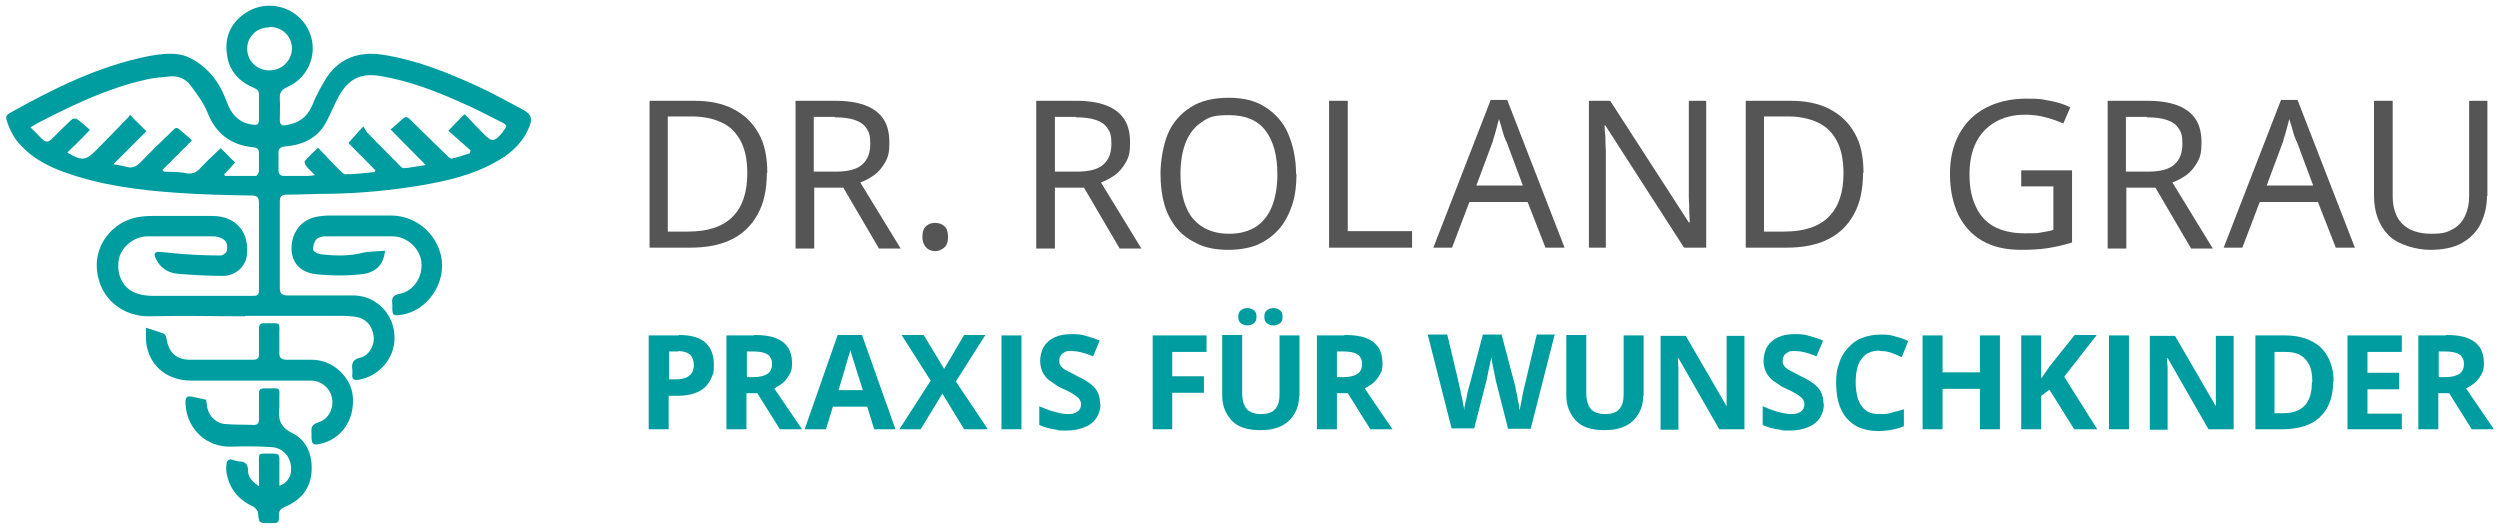
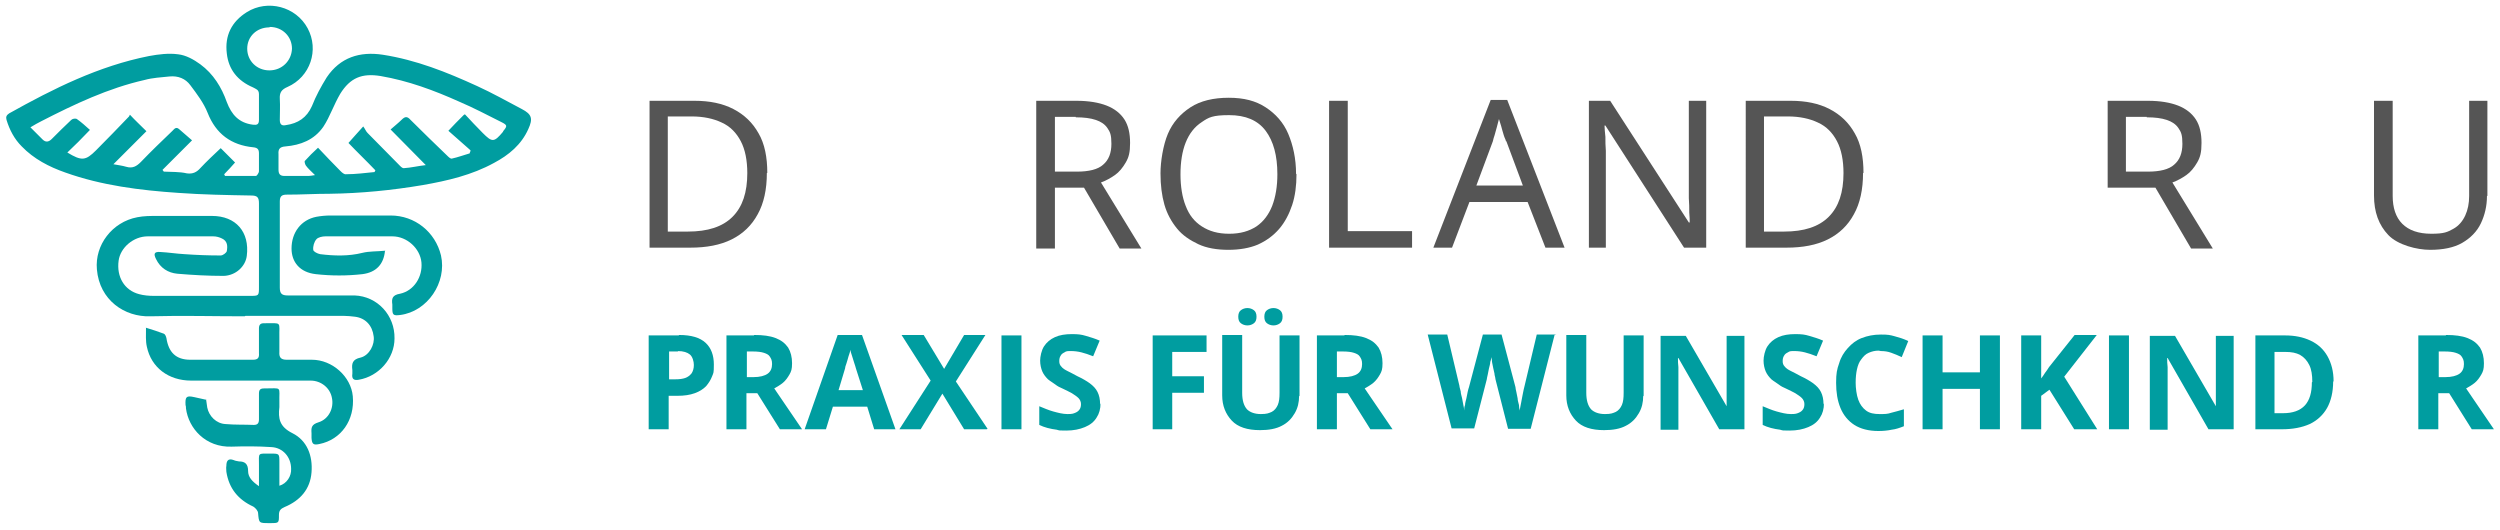
<svg xmlns="http://www.w3.org/2000/svg" id="ZW_RGB" data-name="ZW RGB" version="1.1" viewBox="0 0 575.4 121.9">
  <defs>
    <style>
      .cls-1 {
        fill: #555;
      }

      .cls-1, .cls-2 {
        stroke-width: 0px;
      }

      .cls-2 {
        fill: #009da0;
      }
    </style>
  </defs>
  <g>
    <path class="cls-1" d="M176.5,39.8c0,3.8-.7,7-2.1,9.5-1.4,2.6-3.4,4.5-6,5.8-2.6,1.3-5.8,1.9-9.5,1.9h-9.4V23.2h10.4c3.4,0,6.4.6,8.9,1.9,2.5,1.3,4.4,3.1,5.8,5.6,1.4,2.4,2,5.5,2,9.1ZM172,39.9c0-3-.5-5.5-1.5-7.4s-2.4-3.4-4.4-4.3c-1.9-.9-4.2-1.4-6.9-1.4h-5.5v26.5h4.6c4.6,0,8-1.1,10.3-3.4,2.3-2.3,3.4-5.6,3.4-10.1Z" />
-     <path class="cls-1" d="M192.4,23.2c2.8,0,5.1.4,6.9,1.1,1.8.7,3.2,1.8,4.1,3.2.9,1.4,1.3,3.2,1.3,5.4s-.3,3.3-1,4.5c-.7,1.2-1.5,2.2-2.5,2.9s-2.1,1.3-3.2,1.7l9.3,15.2h-5l-8.2-14h-6.7v14h-4.3V23.2h9.3ZM192.1,26.9h-4.8v12.6h5.1c2.7,0,4.8-.5,6-1.6,1.3-1.1,1.9-2.7,1.9-4.8s-.3-2.7-.9-3.6-1.5-1.5-2.7-1.9c-1.2-.4-2.7-.6-4.6-.6Z" />
-     <path class="cls-1" d="M212.3,54.5c0-1.2.3-2,.9-2.5s1.2-.7,2-.7,1.5.2,2.1.7.9,1.3.9,2.5-.3,2-.9,2.5-1.3.8-2.1.8-1.5-.3-2-.8-.9-1.3-.9-2.5Z" />
    <path class="cls-1" d="M247.8,23.2c2.8,0,5.1.4,6.9,1.1,1.8.7,3.2,1.8,4.1,3.2.9,1.4,1.3,3.2,1.3,5.4s-.3,3.3-1,4.5c-.7,1.2-1.5,2.2-2.5,2.9s-2.1,1.3-3.2,1.7l9.3,15.2h-5l-8.2-14h-6.7v14h-4.3V23.2h9.3ZM247.6,26.9h-4.8v12.6h5.1c2.7,0,4.8-.5,6-1.6,1.3-1.1,1.9-2.7,1.9-4.8s-.3-2.7-.9-3.6-1.5-1.5-2.7-1.9c-1.2-.4-2.7-.6-4.6-.6Z" />
    <path class="cls-1" d="M298.4,40.1c0,2.6-.3,5-1,7.1-.7,2.1-1.7,4-3,5.5-1.3,1.5-2.9,2.7-4.9,3.6-1.9.8-4.2,1.2-6.8,1.2s-5-.4-6.9-1.3-3.6-2-4.9-3.6-2.3-3.4-2.9-5.5c-.6-2.1-.9-4.5-.9-7.2s.6-6.5,1.7-9.1c1.1-2.6,2.9-4.6,5.2-6.1,2.3-1.5,5.3-2.2,8.8-2.2s6.2.7,8.5,2.2,4.1,3.5,5.2,6.1,1.8,5.7,1.8,9.2ZM271.7,40.1c0,2.8.4,5.3,1.2,7.3.8,2.1,2,3.6,3.7,4.7,1.7,1.1,3.7,1.7,6.3,1.7s4.6-.6,6.3-1.7c1.6-1.1,2.8-2.7,3.6-4.7.8-2.1,1.2-4.5,1.2-7.3,0-4.3-.9-7.6-2.7-10-1.8-2.4-4.6-3.6-8.4-3.6s-4.7.5-6.3,1.6c-1.7,1.1-2.9,2.7-3.7,4.7-.8,2-1.2,4.5-1.2,7.3Z" />
    <path class="cls-1" d="M305.9,57V23.2h4.3v30h14.8v3.8h-19Z" />
    <path class="cls-1" d="M355.7,57l-4.1-10.5h-13.4l-4,10.5h-4.3l13.2-34h3.8l13.2,34h-4.4ZM346.6,32.5c0-.3-.3-.7-.5-1.4-.2-.7-.4-1.3-.6-2.1-.2-.7-.4-1.3-.5-1.6-.2.6-.3,1.3-.5,1.9-.2.6-.3,1.2-.5,1.8-.2.5-.3,1-.4,1.4l-3.8,10.2h10.7l-3.8-10.2Z" />
    <path class="cls-1" d="M392.6,57h-5l-18.1-28.1h-.2c0,.7.1,1.6.2,2.6,0,1,0,2.1.1,3.2,0,1.1,0,2.3,0,3.4v18.9h-3.9V23.2h4.9l18.1,28h.2c0-.5,0-1.3-.1-2.3,0-1,0-2.1-.1-3.3,0-1.2,0-2.3,0-3.3v-19.1h4v33.8Z" />
    <path class="cls-1" d="M428.8,39.8c0,3.8-.7,7-2.1,9.5-1.4,2.6-3.4,4.5-6,5.8-2.6,1.3-5.8,1.9-9.5,1.9h-9.4V23.2h10.4c3.4,0,6.4.6,8.9,1.9,2.5,1.3,4.4,3.1,5.8,5.6,1.4,2.4,2,5.5,2,9.1ZM424.3,39.9c0-3-.5-5.5-1.5-7.4s-2.4-3.4-4.4-4.3c-1.9-.9-4.2-1.4-6.9-1.4h-5.5v26.5h4.6c4.6,0,8-1.1,10.3-3.4,2.3-2.3,3.4-5.6,3.4-10.1Z" />
-     <path class="cls-1" d="M465.2,39.2h11.7v16.6c-1.8.6-3.7,1-5.5,1.3-1.9.3-4,.4-6.3.4-3.5,0-6.5-.7-8.9-2.1-2.4-1.4-4.2-3.4-5.5-6-1.2-2.6-1.9-5.7-1.9-9.3s.7-6.6,2.1-9.2c1.4-2.6,3.4-4.6,6-6,2.6-1.4,5.8-2.2,9.5-2.2s3.7.2,5.4.5c1.7.3,3.3.8,4.7,1.5l-1.6,3.7c-1.2-.5-2.6-1-4.1-1.4s-3.1-.6-4.7-.6c-2.7,0-5,.6-6.9,1.7-1.9,1.1-3.4,2.7-4.4,4.7s-1.5,4.5-1.5,7.3.4,5.1,1.3,7.1c.9,2.1,2.2,3.7,4.1,4.8s4.3,1.7,7.3,1.7,2.7,0,3.8-.2c1-.2,2-.3,2.8-.6v-10h-7.4v-3.8Z" />
-     <path class="cls-1" d="M494.4,23.2c2.8,0,5.1.4,6.9,1.1,1.8.7,3.2,1.8,4.1,3.2.9,1.4,1.3,3.2,1.3,5.4s-.3,3.3-1,4.5c-.7,1.2-1.5,2.2-2.5,2.9s-2.1,1.3-3.2,1.7l9.3,15.2h-5l-8.2-14h-6.7v14h-4.3V23.2h9.3ZM494.1,26.9h-4.8v12.6h5.1c2.7,0,4.8-.5,6-1.6,1.3-1.1,1.9-2.7,1.9-4.8s-.3-2.7-.9-3.6-1.5-1.5-2.7-1.9c-1.2-.4-2.7-.6-4.6-.6Z" />
-     <path class="cls-1" d="M537.6,57l-4.1-10.5h-13.4l-4,10.5h-4.3l13.2-34h3.8l13.2,34h-4.4ZM528.5,32.5c0-.3-.3-.7-.5-1.4-.2-.7-.4-1.3-.6-2.1-.2-.7-.4-1.3-.5-1.6-.2.6-.3,1.3-.5,1.9-.2.6-.3,1.2-.5,1.8-.2.5-.3,1-.4,1.4l-3.8,10.2h10.7l-3.8-10.2Z" />
+     <path class="cls-1" d="M494.4,23.2c2.8,0,5.1.4,6.9,1.1,1.8.7,3.2,1.8,4.1,3.2.9,1.4,1.3,3.2,1.3,5.4s-.3,3.3-1,4.5c-.7,1.2-1.5,2.2-2.5,2.9s-2.1,1.3-3.2,1.7l9.3,15.2h-5l-8.2-14h-6.7h-4.3V23.2h9.3ZM494.1,26.9h-4.8v12.6h5.1c2.7,0,4.8-.5,6-1.6,1.3-1.1,1.9-2.7,1.9-4.8s-.3-2.7-.9-3.6-1.5-1.5-2.7-1.9c-1.2-.4-2.7-.6-4.6-.6Z" />
    <path class="cls-1" d="M572.4,45.1c0,2.3-.5,4.4-1.4,6.3-.9,1.9-2.4,3.4-4.3,4.5-1.9,1.1-4.4,1.6-7.4,1.6s-7.4-1.1-9.6-3.4c-2.2-2.3-3.3-5.3-3.3-9.1v-21.8h4.3v21.9c0,2.7.7,4.9,2.2,6.4,1.5,1.5,3.7,2.3,6.7,2.3s3.7-.4,5-1.1,2.2-1.8,2.8-3.1.9-2.8.9-4.5v-21.9h4.2v21.9Z" />
  </g>
  <g>
    <path class="cls-2" d="M156.3,77.1c2.8,0,4.8.6,6.1,1.8,1.3,1.2,1.9,2.9,1.9,5s-.1,1.9-.4,2.7-.8,1.6-1.4,2.3c-.7.7-1.5,1.2-2.6,1.6-1.1.4-2.4.6-4,.6h-2v7.7h-4.6v-21.6h6.9ZM156.1,80.9h-2.1v6.4h1.5c.9,0,1.6-.1,2.2-.3s1.1-.6,1.5-1.1c.3-.5.5-1.1.5-1.9s-.3-1.9-.9-2.4c-.6-.5-1.5-.8-2.8-.8Z" />
    <path class="cls-2" d="M173.6,77.1c2,0,3.6.2,4.9.7s2.2,1.2,2.9,2.2c.6,1,.9,2.2.9,3.6s-.2,1.9-.6,2.6-.9,1.4-1.5,1.9c-.6.5-1.3.9-2,1.3l6.4,9.4h-5.1l-5.2-8.3h-2.5v8.3h-4.6v-21.6h6.3ZM173.3,80.9h-1.4v5.9h1.5c1.5,0,2.6-.3,3.3-.8.7-.5,1-1.3,1-2.2s-.2-1.2-.5-1.7-.8-.7-1.4-.9-1.5-.3-2.4-.3Z" />
    <path class="cls-2" d="M201.2,98.8l-1.6-5.2h-7.9l-1.6,5.2h-4.9l7.6-21.7h5.6l7.7,21.7h-4.9ZM197,84.8c-.1-.3-.2-.8-.4-1.3-.2-.5-.3-1.1-.5-1.6-.2-.5-.3-1-.4-1.4,0,.4-.2.9-.4,1.5-.2.6-.3,1.2-.5,1.7s-.3.9-.3,1.1l-1.5,5h5.6l-1.6-5Z" />
    <path class="cls-2" d="M227.1,98.8h-5.2l-5-8.2-5,8.2h-4.9l7.2-11.2-6.7-10.5h5.1l4.7,7.8,4.6-7.8h4.9l-6.8,10.7,7.3,10.9Z" />
    <path class="cls-2" d="M230.5,98.8v-21.6h4.6v21.6h-4.6Z" />
    <path class="cls-2" d="M253.3,92.8c0,1.3-.3,2.4-.9,3.3-.6,1-1.5,1.7-2.7,2.2-1.2.5-2.6.8-4.3.8s-1.5,0-2.2-.2c-.7-.1-1.4-.2-2.1-.4-.7-.2-1.3-.4-1.9-.7v-4.3c1,.4,2.1.9,3.2,1.2s2.2.6,3.3.6,1.3-.1,1.8-.3c.5-.2.8-.5,1-.8.2-.3.3-.7.3-1.2s-.2-1-.6-1.4c-.4-.4-.9-.7-1.5-1.1-.6-.3-1.3-.7-2.2-1.1-.5-.2-1.1-.5-1.6-.9s-1.1-.7-1.7-1.2c-.5-.5-1-1.1-1.3-1.8-.3-.7-.5-1.6-.5-2.5s.3-2.4.9-3.3,1.4-1.6,2.5-2.1c1.1-.5,2.4-.7,3.9-.7s2.2.1,3.2.4c1,.3,2.1.6,3.2,1.1l-1.5,3.6c-1-.4-1.9-.7-2.7-.9s-1.6-.3-2.4-.3-1.1,0-1.5.3c-.4.2-.7.4-.9.8-.2.3-.3.7-.3,1.2s.1.9.5,1.3c.3.4.8.7,1.4,1,.6.3,1.4.7,2.3,1.2,1.1.5,2.1,1.1,2.8,1.6.8.6,1.4,1.2,1.8,2,.4.8.6,1.7.6,2.9Z" />
    <path class="cls-2" d="M269.8,98.8h-4.5v-21.6h12.4v3.8h-7.9v5.6h7.3v3.8h-7.3v8.6Z" />
    <path class="cls-2" d="M299,91.1c0,1.5-.3,2.8-1,4-.7,1.2-1.6,2.2-3,2.9-1.3.7-3,1-5,1-2.9,0-5.1-.7-6.5-2.2s-2.2-3.4-2.2-5.8v-13.9h4.6v13.3c0,1.8.4,3,1.1,3.8.7.7,1.8,1.1,3.2,1.1s1.8-.2,2.5-.5c.6-.3,1.1-.9,1.4-1.6s.4-1.6.4-2.8v-13.2h4.6v14ZM285,72.9c0-.7.2-1.2.6-1.5.4-.3.9-.5,1.5-.5s1.1.2,1.5.5c.4.3.6.8.6,1.5s-.2,1.2-.6,1.5-.9.5-1.5.5-1.1-.2-1.5-.5c-.4-.3-.6-.8-.6-1.5ZM291,72.9c0-.7.2-1.2.6-1.5.4-.3.9-.5,1.5-.5s1.1.2,1.5.5c.4.3.6.8.6,1.5s-.2,1.2-.6,1.5-.9.5-1.5.5-1.1-.2-1.5-.5c-.4-.3-.6-.8-.6-1.5Z" />
    <path class="cls-2" d="M309.5,77.1c2,0,3.6.2,4.9.7s2.2,1.2,2.9,2.2c.6,1,.9,2.2.9,3.6s-.2,1.9-.6,2.6-.9,1.4-1.5,1.9c-.6.5-1.3.9-2,1.3l6.4,9.4h-5.1l-5.2-8.3h-2.5v8.3h-4.6v-21.6h6.3ZM309.1,80.9h-1.4v5.9h1.5c1.5,0,2.6-.3,3.3-.8.7-.5,1-1.3,1-2.2s-.2-1.2-.5-1.7-.8-.7-1.4-.9-1.5-.3-2.4-.3Z" />
    <path class="cls-2" d="M357.8,77.1l-5.5,21.6h-5.2l-2.9-11.4c0-.2-.1-.6-.2-1,0-.4-.2-.9-.3-1.5s-.2-1-.3-1.5c0-.5-.1-.8-.2-1.1,0,.3,0,.6-.2,1.1,0,.5-.2,1-.3,1.5-.1.5-.2,1-.3,1.5-.1.5-.2.8-.2,1l-2.9,11.3h-5.2l-5.5-21.6h4.5l2.8,11.8c0,.3.2.8.3,1.3,0,.5.2,1,.3,1.5.1.5.2,1.1.3,1.6s.2.9.2,1.3c0-.4,0-.8.2-1.3,0-.5.2-1,.3-1.5.1-.5.2-1,.3-1.5s.2-.8.3-1.1l3.2-12.1h4.3l3.2,12.1c0,.3.1.6.2,1.1s.2.9.3,1.5c0,.5.2,1,.3,1.5,0,.5.1.9.2,1.3,0-.5.2-1.1.3-1.8.1-.7.3-1.4.4-2.1s.3-1.3.4-1.8l2.8-11.8h4.5Z" />
    <path class="cls-2" d="M378.2,91.1c0,1.5-.3,2.8-1,4-.7,1.2-1.6,2.2-3,2.9-1.3.7-3,1-5,1-2.9,0-5.1-.7-6.5-2.2s-2.2-3.4-2.2-5.8v-13.9h4.6v13.3c0,1.8.4,3,1.1,3.8.7.7,1.8,1.1,3.2,1.1s1.8-.2,2.5-.5c.6-.3,1.1-.9,1.4-1.6s.4-1.6.4-2.8v-13.2h4.6v14Z" />
    <path class="cls-2" d="M401.5,98.8h-5.8l-9.4-16.4h-.1c0,.7,0,1.4.1,2.1,0,.7,0,1.4,0,2.1,0,.7,0,1.4,0,2.1v10.2h-4.1v-21.6h5.8l9.4,16.2h0c0-.7,0-1.3,0-2,0-.7,0-1.3,0-2,0-.7,0-1.3,0-2v-10.2h4.1v21.6Z" />
    <path class="cls-2" d="M419.8,92.8c0,1.3-.3,2.4-.9,3.3-.6,1-1.5,1.7-2.7,2.2-1.2.5-2.6.8-4.3.8s-1.5,0-2.2-.2c-.7-.1-1.4-.2-2.1-.4-.7-.2-1.3-.4-1.9-.7v-4.3c1,.4,2.1.9,3.2,1.2s2.2.6,3.3.6,1.3-.1,1.8-.3c.5-.2.8-.5,1-.8.2-.3.3-.7.3-1.2s-.2-1-.6-1.4c-.4-.4-.9-.7-1.5-1.1-.6-.3-1.3-.7-2.2-1.1-.5-.2-1.1-.5-1.6-.9s-1.1-.7-1.7-1.2c-.5-.5-1-1.1-1.3-1.8-.3-.7-.5-1.6-.5-2.5s.3-2.4.9-3.3,1.4-1.6,2.5-2.1c1.1-.5,2.4-.7,3.9-.7s2.2.1,3.2.4c1,.3,2.1.6,3.2,1.1l-1.5,3.6c-1-.4-1.9-.7-2.7-.9s-1.6-.3-2.4-.3-1.1,0-1.5.3c-.4.2-.7.4-.9.8-.2.3-.3.7-.3,1.2s.1.9.5,1.3c.3.4.8.7,1.4,1,.6.3,1.4.7,2.3,1.2,1.1.5,2.1,1.1,2.8,1.6.8.6,1.4,1.2,1.8,2,.4.8.6,1.7.6,2.9Z" />
    <path class="cls-2" d="M432.4,80.7c-.9,0-1.6.2-2.3.5-.7.3-1.2.8-1.7,1.5-.5.6-.8,1.4-1,2.3-.2.9-.3,1.9-.3,3.1s.2,2.8.6,3.9c.4,1.1,1,1.9,1.8,2.5.8.6,1.8.8,3.1.8s1.8,0,2.7-.3c.9-.2,1.8-.5,2.9-.8v3.9c-1,.4-1.9.7-2.8.8-.9.2-2,.3-3.1.3-2.2,0-4.1-.5-5.5-1.4-1.4-.9-2.5-2.2-3.2-3.9-.7-1.7-1-3.6-1-5.8s.2-3.1.7-4.5c.4-1.4,1.1-2.5,2-3.5.9-1,1.9-1.8,3.2-2.3,1.3-.5,2.7-.8,4.4-.8s2.1.1,3.2.4c1.1.3,2.1.6,3.1,1.1l-1.5,3.7c-.8-.4-1.6-.7-2.4-1-.8-.3-1.6-.4-2.4-.4Z" />
    <path class="cls-2" d="M460.3,98.8h-4.6v-9.3h-8.6v9.3h-4.6v-21.6h4.6v8.5h8.6v-8.5h4.6v21.6Z" />
    <path class="cls-2" d="M482.6,98.8h-5.2l-5.7-9.1-1.9,1.4v7.7h-4.6v-21.6h4.6v9.9c.3-.4.6-.8.9-1.3.3-.4.6-.8.9-1.3l5.9-7.4h5.1l-7.5,9.6,7.6,12.1Z" />
    <path class="cls-2" d="M485.4,98.8v-21.6h4.6v21.6h-4.6Z" />
    <path class="cls-2" d="M514.1,98.8h-5.8l-9.4-16.4h-.1c0,.7,0,1.4.1,2.1,0,.7,0,1.4,0,2.1,0,.7,0,1.4,0,2.1v10.2h-4.1v-21.6h5.8l9.4,16.2h0c0-.7,0-1.3,0-2,0-.7,0-1.3,0-2,0-.7,0-1.3,0-2v-10.2h4.1v21.6Z" />
    <path class="cls-2" d="M537,87.8c0,2.4-.5,4.5-1.4,6.1-.9,1.6-2.3,2.9-4,3.7-1.8.8-3.9,1.2-6.4,1.2h-6.1v-21.6h6.8c2.3,0,4.2.4,5.9,1.2s3,2,3.9,3.6c.9,1.6,1.4,3.5,1.4,5.8ZM532.2,87.9c0-1.6-.2-2.9-.7-3.9-.5-1-1.2-1.8-2.1-2.3s-2-.7-3.4-.7h-2.5v14.1h2c2.2,0,3.9-.6,5-1.8,1.1-1.2,1.6-3,1.6-5.3Z" />
-     <path class="cls-2" d="M552.8,98.8h-12.5v-21.6h12.5v3.8h-7.9v4.8h7.3v3.8h-7.3v5.6h7.9v3.8Z" />
    <path class="cls-2" d="M563,77.1c2,0,3.6.2,4.9.7s2.2,1.2,2.9,2.2c.6,1,.9,2.2.9,3.6s-.2,1.9-.6,2.6-.9,1.4-1.5,1.9c-.6.5-1.3.9-2,1.3l6.4,9.4h-5.1l-5.2-8.3h-2.5v8.3h-4.6v-21.6h6.3ZM562.7,80.9h-1.4v5.9h1.5c1.5,0,2.6-.3,3.3-.8.7-.5,1-1.3,1-2.2s-.2-1.2-.5-1.7-.8-.7-1.4-.9-1.5-.3-2.4-.3Z" />
  </g>
  <g>
    <path class="cls-2" d="M56.3,72.8c-7.2,0-14.5-.2-21.7,0-5.9.2-11.7-3.7-12.3-10.8-.5-5.6,3.5-10.9,9.3-12,1.5-.3,3-.3,4.5-.3,4.2,0,8.5,0,12.7,0,5.5,0,8.7,3.7,8,9.2-.3,2.4-2.5,4.5-5.3,4.6-3.6,0-7.2-.2-10.7-.5-2.1-.2-3.9-1.3-4.9-3.4-.6-1.2-.4-1.7,1-1.6,1.9.1,3.7.4,5.6.5,2.8.2,5.5.3,8.3.3.5,0,1.3-.6,1.4-1,.2-1.1.2-2.3-1.1-2.9-.6-.3-1.3-.5-2-.5-5,0-10.1,0-15.1,0-3.3,0-6.3,2.6-6.7,5.6-.5,3.7,1.3,6.8,4.7,7.7,1.1.3,2.3.4,3.4.4,7.4,0,14.8,0,22.1,0,2.1,0,2.1,0,2.1-2.1,0-6.4,0-12.8,0-19.2,0-1.4-.4-1.8-1.8-1.8-5.6-.1-11.2-.2-16.7-.6-8.9-.6-17.7-1.7-26.1-4.7-3.7-1.3-7.2-3.1-10-6-1.7-1.7-2.8-3.8-3.5-6.1-.2-.7,0-1.1.6-1.5,10.2-5.7,20.6-10.9,32.2-13.2,2.2-.4,4.5-.7,6.7-.4,1.8.2,3.6,1.2,5.1,2.3,3,2.2,4.9,5.3,6.1,8.7,1.1,2.9,2.8,4.8,6,5.2.9.1,1.4,0,1.4-1.1,0-2,0-4,0-5.9,0-1.1-.7-1.2-1.4-1.6-3.5-1.5-5.6-4.1-6-7.8-.5-4.1,1.1-7.3,4.6-9.5,4.8-3,11.3-1.3,14,3.7,2.7,5,.6,11.2-4.6,13.5-1.4.6-1.9,1.3-1.8,2.8.1,1.6,0,3.2,0,4.8,0,1.1.5,1.4,1.4,1.2,2.8-.4,4.8-1.7,6-4.4.9-2.3,2.1-4.5,3.4-6.6,3.1-4.6,7.6-6,12.9-5.2,7.7,1.2,14.7,4,21.7,7.2,3.5,1.6,6.9,3.5,10.3,5.3,2.3,1.2,2.6,2.2,1.5,4.6-1.6,3.6-4.5,6-7.9,7.8-5.1,2.8-10.7,4.1-16.4,5.1-7.1,1.2-14.2,1.9-21.4,2-3.3,0-6.6.2-9.9.2-1.2,0-1.6.4-1.6,1.6,0,6.6,0,13.2,0,19.8,0,1.4.5,1.8,1.8,1.8,5.1,0,10.2,0,15.4,0,5.3.2,9.3,4.6,9.2,9.9,0,4.6-3.6,8.7-8.2,9.5-1.1.2-1.7-.1-1.5-1.4,0-.3,0-.6,0-.8-.2-1.5,0-2.5,1.9-2.9,2-.5,3.3-3,3-4.9-.3-2.5-1.9-4.2-4.3-4.5-.9-.1-1.7-.2-2.6-.2-7.5,0-15,0-22.6,0ZM107,26.3c1.4,1.5,2.7,2.9,4.1,4.3,2.2,2.2,2.6,2.2,4.7-.3,0,0,0,0,0-.1,1-1.2,1-1.4-.4-2.1-3.2-1.6-6.4-3.3-9.7-4.7-5.8-2.6-11.7-4.8-18.1-5.9-4.3-.7-7,.4-9.3,4.1-.7,1.2-1.3,2.5-1.9,3.8-.6,1.3-1.2,2.6-2,3.8-2.1,3-5.2,4.2-8.7,4.5-1.3.1-1.7.6-1.6,1.8,0,1.1,0,2.3,0,3.5,0,1,.3,1.5,1.4,1.5,1.8,0,3.7,0,5.5,0,.4,0,.8-.1,1.5-.2-.9-.9-1.6-1.5-2.1-2.2-.2-.3-.4-1-.2-1.1.9-1,1.8-1.9,3-3,1.8,1.9,3.4,3.6,5.1,5.3.4.4.9.9,1.4.8,2.2,0,4.4-.3,6.5-.5l.2-.4c-2.1-2.2-4.3-4.3-6.2-6.3,1.1-1.3,2.1-2.3,3.4-3.8.4.5.6,1.1,1,1.5,2.4,2.4,4.8,4.9,7.2,7.3.3.3.8.9,1.2.8,1.6-.1,3.2-.5,5-.7-2.8-2.8-5.3-5.4-8.1-8.2.9-.8,1.8-1.5,2.5-2.2.8-.8,1.3-.9,2.1,0,2.8,2.8,5.6,5.5,8.4,8.2.3.3.8.8,1.1.7,1.4-.3,2.7-.8,4.1-1.2,0-.2.2-.4.2-.7-1.7-1.5-3.4-3-5.1-4.5,1.2-1.3,2.2-2.3,3.5-3.6ZM29.9,26.4c1.3,1.4,2.4,2.4,3.8,3.8-2.5,2.5-5,5-7.6,7.6,1,.2,2,.3,3,.6,1.4.4,2.3-.1,3.3-1.1,2.4-2.5,4.8-4.8,7.3-7.2.4-.4.8-1,1.5-.4,1,.9,2,1.7,3,2.6-2.5,2.5-4.6,4.6-6.8,6.8l.3.4c1.8.1,3.6,0,5.3.4,1.4.2,2.3-.3,3.1-1.2,1.5-1.6,3.1-3.1,4.7-4.6,1.2,1.2,2.2,2.2,3.3,3.3-.8.9-1.6,1.8-2.5,2.7,0,.1.1.2.2.4,2.4,0,4.8,0,7.1,0,.2,0,.7-.7.7-1.1,0-1.4,0-2.8,0-4.1,0-.9-.3-1.3-1.3-1.4-5.1-.5-8.6-3.1-10.5-7.9-.9-2.3-2.5-4.4-4-6.4-1.1-1.5-2.8-2.2-4.8-2-1.9.2-3.9.3-5.7.8-8.4,1.9-16.2,5.6-23.8,9.5-.8.4-1.5.8-2.5,1.4,1,1,1.9,1.9,2.8,2.8.7.7,1.4.6,2.1-.1,1.5-1.5,3-3,4.5-4.4.3-.3,1-.4,1.3-.2,1,.7,2,1.6,3,2.5-1.9,2-3.5,3.6-5.2,5.2,3.3,2,4.2,1.9,6.6-.5,2.6-2.6,5.1-5.2,7.6-7.8ZM62,6.3c-2.9,0-5.1,2.1-5.1,4.9,0,2.8,2.2,5,5.1,5,2.9,0,5.1-2.2,5.2-5,0-2.8-2.2-5-5.1-5Z" />
    <path class="cls-2" d="M47.4,91.7c.1.7.2,1.4.3,2.1.4,2,2.1,3.7,4.2,3.8,2.2.2,4.3.1,6.5.2.9,0,1.2-.4,1.2-1.3,0-2,0-4,0-5.9,0-.9.3-1.2,1.2-1.2,4.3,0,3.4-.6,3.5,3.3,0,.3,0,.6,0,1-.3,2.6,0,4.5,3,6,3.4,1.7,4.7,5.2,4.4,9-.3,3.9-2.6,6.5-6.2,8-.9.4-1.3.8-1.3,1.8,0,1.9,0,1.9-2,1.9,0,0-.2,0-.3,0-2.3,0-2.3,0-2.5-2.3,0-.5-.6-1.2-1.1-1.5-3.5-1.6-5.6-4.2-6.2-8,0-.5-.1-.9,0-1.4,0-1.1.4-1.8,1.7-1.3.4.2.8.2,1.2.3,1.4,0,2.1.6,2.1,2.2,0,1.4.9,2.4,2.5,3.5,0-1.9,0-3.4,0-4.8,0-3-.4-2.7,2.7-2.7,2,0,2,0,2,2,0,1.8,0,3.5,0,5.4,1.7-.5,2.8-2.2,2.7-3.9,0-2.7-1.9-4.9-4.6-5-3-.2-6.1-.2-9.1-.1-6,.2-9.9-4.2-10.5-8.8,0-.3,0-.5-.1-.8-.1-1.9.2-2.2,2-1.8.9.2,1.8.4,2.7.6Z" />
    <path class="cls-2" d="M88.6,57.8c-.3,3-2,4.9-5.2,5.3-3.5.4-7.2.4-10.7,0-3.7-.4-5.6-2.8-5.6-5.9,0-3.7,2.2-6.6,5.7-7.3,1.1-.2,2.2-.3,3.3-.3,4.6,0,9.2,0,13.8,0,5.6,0,10.3,3.8,11.6,9.2,1.4,6.2-3.1,12.9-9.4,13.7-1.6.2-1.8,0-1.8-1.6,0-.3,0-.6,0-.8-.2-1.4,0-2.2,1.8-2.5,3.2-.7,5.2-3.9,4.9-7.2-.3-3.2-3.3-6-6.7-6-5.1,0-10.2,0-15.4,0-.7,0-1.7.2-2.1.7-.5.6-.8,1.6-.7,2.4,0,.4,1,.9,1.6,1,3.2.4,6.5.5,9.7-.3,1.6-.4,3.4-.3,5.3-.5Z" />
    <path class="cls-2" d="M33.5,75.4c1.6.5,2.9.9,4.2,1.4.3.1.5.6.6,1,.5,3.3,2.2,5,5.5,5,4.8,0,9.6,0,14.4,0,1.1,0,1.5-.4,1.4-1.5,0-1.9,0-3.8,0-5.7,0-.8.3-1.2,1.1-1.2,4.4,0,3.5-.5,3.6,3.4,0,1.1,0,2.1,0,3.2-.1,1.3.4,1.8,1.7,1.8,1.9,0,3.9,0,5.8,0,4.7,0,9,3.9,9.4,8.4.5,5.5-2.7,10-7.7,11-1.4.3-1.7,0-1.8-1.4,0-.4,0-.7,0-1.1-.1-1.3,0-2,1.6-2.5,2.3-.7,3.6-3.2,3.1-5.6-.4-2.3-2.5-4-4.9-4-9.2,0-18.4,0-27.5,0-5.2,0-9.2-3-10.2-7.8-.3-1.3-.2-2.7-.2-4.4Z" />
  </g>
</svg>